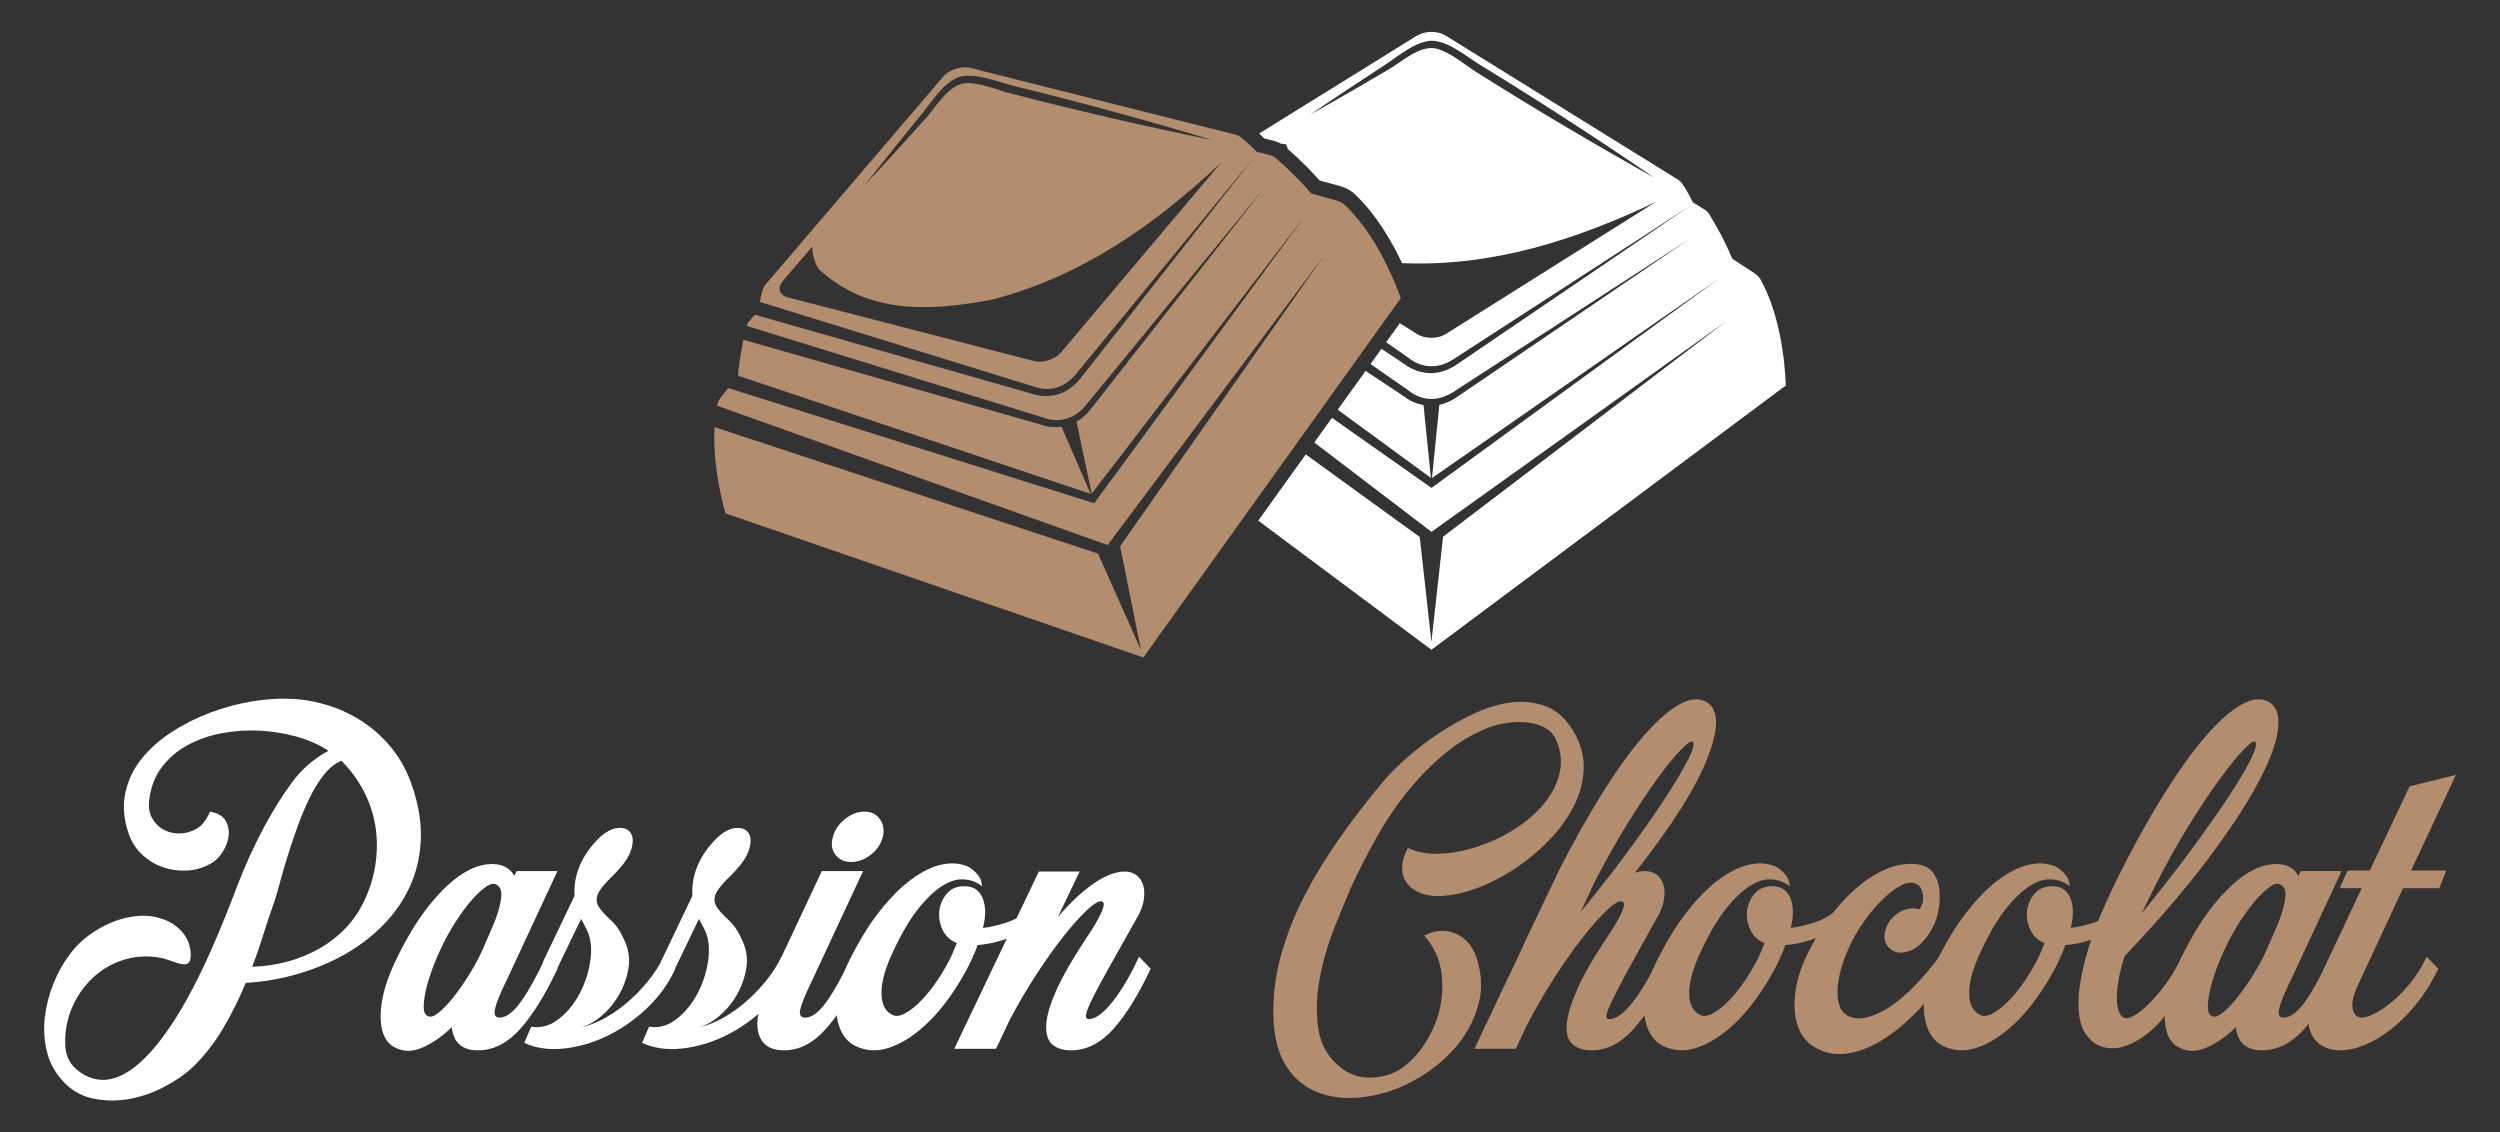
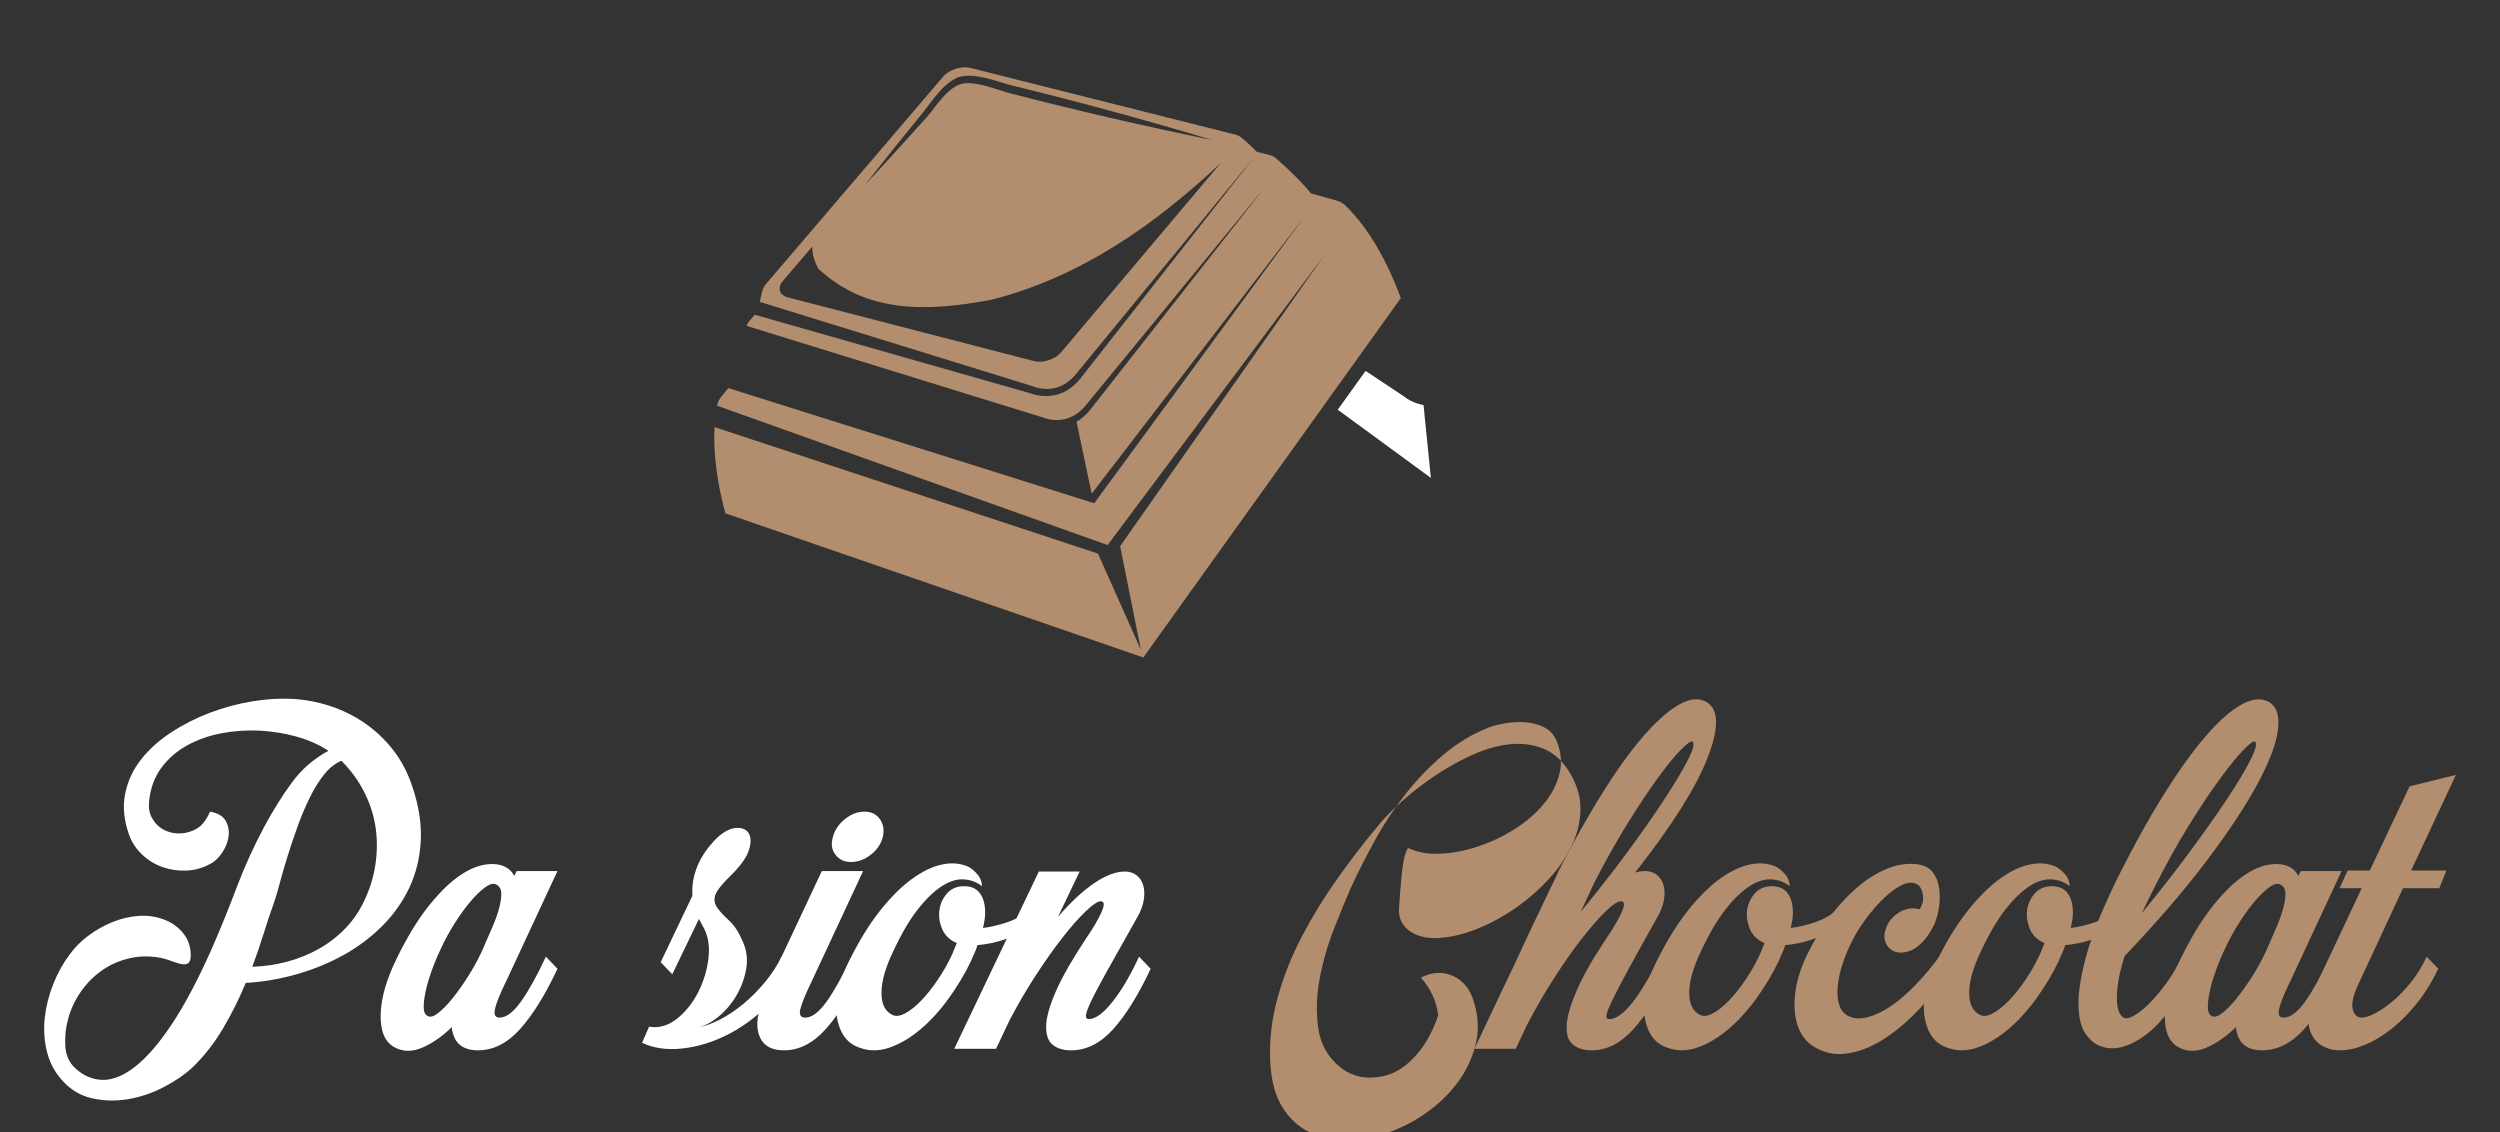
<svg xmlns="http://www.w3.org/2000/svg" version="1.1" id="Calque_1" x="0px" y="0px" width="170px" height="77px" viewBox="0 0 170 77" enable-background="new 0 0 170 77" xml:space="preserve">
  <rect x="0" y="0" width="170" height="77" fill="#333333" stroke="none" />
  <g>
    <g>
      <path fill="#FFFFFF" d="M14.279,55.192c0.525,0.092,0.878,0.297,1.062,0.616c0.183,0.32,0.251,0.668,0.205,1.045    c-0.045,0.376-0.188,0.748-0.427,1.113c-0.24,0.365-0.52,0.628-0.839,0.788c-0.502,0.274-1.039,0.423-1.61,0.445    c-0.57,0.023-1.112-0.057-1.626-0.239s-0.977-0.468-1.387-0.856c-0.412-0.388-0.708-0.844-0.891-1.369    c-0.342-0.981-0.428-1.9-0.256-2.757c0.171-0.856,0.531-1.632,1.079-2.329c0.548-0.695,1.233-1.312,2.055-1.849    c0.822-0.536,1.7-0.981,2.637-1.335c0.936-0.353,1.889-0.61,2.859-0.77c0.97-0.159,1.877-0.217,2.723-0.171    c0.89,0.046,1.763,0.211,2.62,0.497c0.856,0.286,1.644,0.68,2.362,1.181c0.719,0.502,1.353,1.107,1.901,1.815    c0.548,0.708,0.969,1.506,1.267,2.397c0.457,1.324,0.656,2.568,0.6,3.732c-0.058,1.164-0.315,2.232-0.771,3.202    c-0.457,0.971-1.073,1.844-1.85,2.62c-0.776,0.776-1.661,1.438-2.653,1.986c-0.993,0.548-2.055,0.982-3.185,1.301    c-1.13,0.32-2.277,0.514-3.441,0.582c-0.457,1.096-0.976,2.135-1.558,3.116c-0.583,0.982-1.272,1.861-2.071,2.637    c-0.548,0.501-1.21,0.952-1.986,1.352c-0.776,0.399-1.581,0.668-2.414,0.805c-0.834,0.137-1.649,0.113-2.448-0.069    c-0.8-0.183-1.484-0.605-2.055-1.267c-0.502-0.571-0.839-1.233-1.01-1.986c-0.171-0.753-0.211-1.512-0.12-2.277    c0.091-0.764,0.285-1.518,0.582-2.26s0.662-1.398,1.096-1.969c0.343-0.479,0.765-0.908,1.267-1.284    c0.502-0.376,1.045-0.685,1.627-0.924c0.582-0.24,1.175-0.382,1.781-0.428c0.604-0.045,1.181,0.035,1.729,0.24    c0.457,0.16,0.856,0.423,1.199,0.788c0.342,0.365,0.548,0.799,0.617,1.301c0.045,0.389,0.022,0.651-0.068,0.788    c-0.092,0.137-0.235,0.194-0.429,0.171s-0.41-0.08-0.65-0.171c-0.239-0.091-0.485-0.171-0.736-0.239    c-0.753-0.16-1.478-0.166-2.175-0.018c-0.696,0.149-1.329,0.417-1.9,0.805c-0.57,0.389-1.062,0.874-1.472,1.456    c-0.411,0.582-0.708,1.215-0.891,1.901c-0.16,0.57-0.223,1.175-0.188,1.814c0.035,0.639,0.268,1.153,0.702,1.542    c0.548,0.501,1.165,0.758,1.849,0.771c0.686,0.011,1.421-0.292,2.209-0.908c0.788-0.616,1.614-1.575,2.482-2.876    c0.867-1.302,1.769-3.002,2.705-5.103c0.617-1.415,1.187-2.819,1.712-4.212c0.525-1.392,1.152-2.773,1.883-4.143    c0.593-1.096,1.215-2.089,1.866-2.979c0.65-0.89,1.478-1.609,2.482-2.157c-0.616-0.412-1.33-0.731-2.14-0.959    c-0.811-0.228-1.649-0.365-2.517-0.411c-0.868-0.045-1.729,0.012-2.585,0.171c-0.856,0.16-1.639,0.434-2.346,0.822    c-0.708,0.388-1.296,0.896-1.763,1.524c-0.469,0.628-0.749,1.387-0.839,2.277c-0.046,0.434,0.017,0.811,0.188,1.13    c0.171,0.32,0.404,0.571,0.702,0.753c0.296,0.183,0.634,0.286,1.011,0.308c0.376,0.022,0.747-0.045,1.112-0.206    c0.274-0.114,0.502-0.285,0.685-0.514C14.016,55.717,14.164,55.466,14.279,55.192z M18.627,61.39    c-0.251,0.708-0.491,1.427-0.719,2.158c-0.228,0.731-0.479,1.461-0.753,2.192c0.799-0.022,1.586-0.137,2.363-0.343    c0.775-0.206,1.507-0.502,2.191-0.89c0.685-0.388,1.301-0.874,1.849-1.456s0.993-1.272,1.335-2.072    c0.343-0.776,0.565-1.586,0.668-2.432c0.103-0.844,0.085-1.666-0.051-2.465c-0.137-0.799-0.4-1.569-0.788-2.312    c-0.389-0.742-0.891-1.421-1.506-2.038c-0.435,0.183-0.829,0.497-1.182,0.942c-0.354,0.445-0.679,0.97-0.976,1.576    c-0.297,0.604-0.571,1.255-0.822,1.951c-0.251,0.697-0.479,1.376-0.686,2.038c-0.205,0.663-0.382,1.273-0.53,1.832    C18.873,60.631,18.742,61.07,18.627,61.39z" />
      <path fill="#FFFFFF" d="M37.907,59.232l-3.458,7.431l-0.069,0.137c-0.388,0.799-0.628,1.398-0.719,1.797    c-0.091,0.4,0.012,0.6,0.309,0.6c0.457,0,0.947-0.371,1.472-1.113c0.525-0.742,1.084-1.751,1.678-3.031l0.788,0.822    c-0.822,1.758-1.667,3.122-2.534,4.092c-0.868,0.97-1.826,1.455-2.876,1.455c-1.073,0-1.667-0.525-1.78-1.575    c-0.685,0.662-1.375,1.136-2.072,1.421c-0.697,0.285-1.341,0.245-1.935-0.12c-0.593-0.388-0.867-1.141-0.822-2.26    c0.046-1.118,0.423-2.385,1.13-3.801c0.663-1.347,1.336-2.46,2.021-3.339c0.685-0.878,1.347-1.558,1.986-2.038    c0.639-0.479,1.244-0.775,1.814-0.89c0.571-0.114,1.062-0.08,1.473,0.103c0.319,0.16,0.536,0.377,0.65,0.651l0.171-0.343H37.907z     M32.77,64.678c0.251-0.571,0.485-1.107,0.702-1.61c0.216-0.502,0.377-0.953,0.479-1.353c0.103-0.399,0.148-0.73,0.137-0.993    c-0.012-0.262-0.12-0.451-0.325-0.564c-0.183-0.115-0.428-0.063-0.736,0.153c-0.308,0.217-0.639,0.531-0.993,0.942    c-0.354,0.411-0.714,0.902-1.079,1.473c-0.365,0.571-0.685,1.153-0.958,1.746c-0.252,0.526-0.468,1.045-0.651,1.558    c-0.183,0.514-0.32,0.988-0.411,1.421c-0.092,0.434-0.131,0.799-0.12,1.096c0.011,0.297,0.108,0.479,0.291,0.548    c0.16,0.091,0.388,0.023,0.685-0.206c0.296-0.228,0.616-0.553,0.958-0.976c0.343-0.422,0.697-0.918,1.062-1.489    C32.176,65.853,32.496,65.271,32.77,64.678z" />
-       <path fill="#FFFFFF" d="M45.132,65.054l0.788,0.822c-0.457,1.005-1.102,1.9-1.936,2.688c-0.833,0.788-1.735,1.416-2.705,1.883    c-0.97,0.468-1.958,0.754-2.962,0.856c-1.005,0.103-1.895-0.029-2.67-0.394l0.479-1.096c0.662,0.114,1.29-0.063,1.883-0.531    c0.593-0.468,1.079-1.073,1.455-1.815c0.377-0.742,0.611-1.524,0.703-2.346c0.091-0.822-0.034-1.53-0.377-2.123    c-0.046-0.091-0.092-0.177-0.137-0.257c-0.046-0.08-0.092-0.165-0.137-0.257l-1.815,3.767l-0.788-0.822l2.158-4.521    c-0.047-0.684,0.068-1.357,0.342-2.02c0.273-0.662,0.707-1.289,1.301-1.883c0.456-0.433,0.89-0.667,1.301-0.702    c0.411-0.034,0.702,0.081,0.874,0.342c0.171,0.263,0.183,0.64,0.034,1.13c-0.148,0.491-0.53,1.044-1.146,1.661    c-0.663,0.639-1.044,1.112-1.147,1.421c-0.102,0.308-0.063,0.594,0.12,0.856c0.182,0.263,0.45,0.554,0.805,0.873    c0.354,0.32,0.667,0.8,0.942,1.438c0.273,0.617,0.347,1.256,0.222,1.917c-0.126,0.663-0.359,1.272-0.702,1.832    c-0.342,0.56-0.759,1.033-1.25,1.421c-0.491,0.389-0.964,0.617-1.421,0.686c0.479-0.069,0.998-0.246,1.558-0.531    c0.559-0.285,1.107-0.65,1.644-1.096s1.033-0.947,1.49-1.506C44.492,66.19,44.857,65.625,45.132,65.054z" />
      <path fill="#FFFFFF" d="M53.145,65.054l0.788,0.822c-0.457,1.005-1.102,1.9-1.935,2.688s-1.735,1.416-2.705,1.883    c-0.971,0.468-1.958,0.754-2.962,0.856c-1.005,0.103-1.895-0.029-2.671-0.394l0.479-1.096c0.662,0.114,1.29-0.063,1.883-0.531    c0.594-0.468,1.079-1.073,1.456-1.815c0.377-0.742,0.61-1.524,0.702-2.346c0.091-0.822-0.034-1.53-0.377-2.123    c-0.045-0.091-0.091-0.177-0.137-0.257c-0.046-0.08-0.091-0.165-0.137-0.257l-1.814,3.767l-0.788-0.822l2.158-4.521    c-0.046-0.684,0.068-1.357,0.342-2.02c0.274-0.662,0.708-1.289,1.301-1.883c0.456-0.433,0.89-0.667,1.301-0.702    c0.412-0.034,0.702,0.081,0.874,0.342c0.171,0.263,0.183,0.64,0.034,1.13s-0.531,1.044-1.147,1.661    c-0.663,0.639-1.044,1.112-1.147,1.421c-0.102,0.308-0.063,0.594,0.12,0.856c0.183,0.263,0.451,0.554,0.805,0.873    c0.354,0.32,0.668,0.8,0.942,1.438c0.274,0.617,0.348,1.256,0.222,1.917c-0.126,0.663-0.359,1.272-0.702,1.832    c-0.342,0.56-0.759,1.033-1.25,1.421c-0.491,0.389-0.964,0.617-1.421,0.686c0.479-0.069,0.999-0.246,1.558-0.531    c0.559-0.285,1.107-0.65,1.644-1.096c0.536-0.445,1.032-0.947,1.489-1.506C52.505,66.19,52.87,65.625,53.145,65.054z" />
      <path fill="#FFFFFF" d="M52.322,66.801l0.137-0.274l3.424-7.294h2.808l-3.527,7.568c-0.388,0.799-0.633,1.398-0.736,1.797    c-0.103,0.4,0.005,0.6,0.326,0.6c0.456,0,0.947-0.371,1.473-1.113c0.524-0.742,1.084-1.751,1.678-3.031l0.788,0.822    c-0.822,1.758-1.667,3.122-2.534,4.092c-0.869,0.97-1.815,1.455-2.842,1.455c-0.959,0-1.541-0.399-1.747-1.198    C51.363,69.426,51.615,68.285,52.322,66.801z M60.027,56.921c-0.115,0.461-0.382,0.859-0.805,1.194    c-0.422,0.334-0.873,0.501-1.353,0.501c-0.457,0-0.811-0.167-1.062-0.501c-0.251-0.335-0.308-0.733-0.171-1.194    c0.113-0.461,0.382-0.864,0.805-1.21c0.422-0.346,0.873-0.519,1.352-0.519c0.457,0,0.805,0.173,1.045,0.519    C60.079,56.057,60.141,56.46,60.027,56.921z" />
      <path fill="#FFFFFF" d="M69.717,62.075L70.163,63c-0.616,0.389-1.238,0.685-1.866,0.89c-0.628,0.206-1.239,0.332-1.832,0.376    c-0.046,0.183-0.109,0.355-0.188,0.514c-0.08,0.16-0.153,0.331-0.222,0.514c-0.411,0.868-0.919,1.724-1.524,2.568    c-0.605,0.845-1.262,1.564-1.969,2.157c-0.708,0.594-1.433,1.01-2.175,1.25c-0.742,0.239-1.467,0.199-2.175-0.12    c-0.73-0.342-1.169-1.039-1.318-2.089c-0.148-1.05,0.132-2.282,0.839-3.698c0.662-1.347,1.358-2.483,2.089-3.407    c0.73-0.925,1.455-1.649,2.174-2.175c0.719-0.524,1.405-0.856,2.055-0.993c0.651-0.137,1.238-0.091,1.763,0.137    c0.229,0.115,0.445,0.292,0.651,0.531c0.206,0.24,0.308,0.509,0.308,0.805c-0.342-0.274-0.748-0.428-1.216-0.462    c-0.468-0.034-0.964,0.114-1.489,0.445c-0.525,0.332-1.074,0.856-1.644,1.576c-0.571,0.719-1.142,1.695-1.712,2.928    c-0.502,1.05-0.759,1.958-0.77,2.722c-0.012,0.765,0.222,1.273,0.702,1.523c0.228,0.137,0.519,0.115,0.873-0.068    c0.354-0.183,0.725-0.474,1.113-0.874c0.388-0.399,0.771-0.878,1.146-1.438c0.377-0.56,0.702-1.135,0.976-1.729l0.309-0.753    c-0.479-0.205-0.811-0.525-0.993-0.959c-0.183-0.433-0.245-0.861-0.188-1.284c0.056-0.422,0.228-0.798,0.513-1.129    c0.285-0.331,0.679-0.497,1.181-0.497c0.617,0,1.033,0.274,1.25,0.822c0.217,0.547,0.223,1.221,0.017,2.02    c0.525-0.068,1.062-0.193,1.609-0.376C68.998,62.543,69.42,62.327,69.717,62.075z" />
      <path fill="#FFFFFF" d="M77.456,65.054l0.788,0.822c-0.822,1.758-1.667,3.122-2.534,4.092c-0.868,0.97-1.827,1.455-2.876,1.455    c-0.525,0-0.942-0.125-1.25-0.377c-0.309-0.251-0.457-0.673-0.446-1.267c0.011-0.594,0.229-1.375,0.651-2.346    c0.422-0.97,1.101-2.163,2.038-3.578c0.501-0.73,0.861-1.341,1.078-1.833c0.216-0.491,0.2-0.736-0.051-0.736    c-0.206,0-0.543,0.222-1.011,0.667s-0.993,1.039-1.575,1.781c-0.582,0.742-1.193,1.604-1.832,2.585    c-0.64,0.981-1.232,1.998-1.781,3.047l-0.925,1.952h-2.842l5.753-12.054h2.774l-1.473,3.082c0.868-1.004,1.69-1.769,2.466-2.294    c0.775-0.525,1.472-0.788,2.088-0.788c0.296,0,0.554,0.08,0.771,0.24c0.216,0.159,0.371,0.38,0.462,0.665    c0.091,0.285,0.108,0.62,0.051,1.007s-0.21,0.796-0.462,1.228c-0.822,1.457-1.484,2.634-1.986,3.533    c-0.503,0.899-0.874,1.598-1.113,2.098c-0.24,0.501-0.365,0.836-0.377,1.007c-0.011,0.17,0.052,0.256,0.188,0.256    c0.457,0,0.993-0.388,1.609-1.165C76.258,67.36,76.862,66.333,77.456,65.054z" />
-       <path fill="#B38E6E" d="M95.742,57.658c0.616,0.297,1.341,0.428,2.174,0.394c0.833-0.034,1.684-0.193,2.552-0.479    c0.867-0.286,1.695-0.673,2.482-1.165c0.788-0.491,1.456-1.062,2.003-1.712c0.547-0.651,0.913-1.353,1.096-2.106    c0.182-0.754,0.103-1.518-0.24-2.294c-0.183-0.388-0.462-0.673-0.839-0.856c-0.376-0.183-0.793-0.291-1.25-0.325    c-0.457-0.035-0.913-0.012-1.369,0.068c-0.457,0.08-0.834,0.177-1.13,0.291c-1.096,0.434-2.112,1.044-3.048,1.832    c-0.937,0.788-1.792,1.673-2.568,2.654c-0.777,0.981-1.467,2.02-2.072,3.116c-0.605,1.095-1.147,2.157-1.626,3.184    c-0.342,0.776-0.736,1.729-1.181,2.86c-0.445,1.13-0.776,2.283-0.994,3.458c-0.217,1.176-0.245,2.3-0.085,3.373    c0.16,1.074,0.651,1.94,1.473,2.603c0.639,0.525,1.387,0.765,2.243,0.719c0.856-0.046,1.603-0.331,2.243-0.856    c0.57-0.479,1.033-1.016,1.387-1.609c0.354-0.594,0.622-1.187,0.805-1.781c0.274-0.936,0.348-1.888,0.223-2.859    c-0.126-0.97-0.52-1.82-1.182-2.551c0.775-0.388,1.512-0.422,2.208-0.103c0.696,0.32,1.17,0.925,1.421,1.815    c0.296,1.005,0.325,1.969,0.085,2.894c-0.239,0.924-0.645,1.769-1.215,2.534c-0.57,0.765-1.273,1.444-2.106,2.038    s-1.712,1.05-2.637,1.37c-0.925,0.319-1.849,0.485-2.773,0.496c-0.925,0.011-1.764-0.16-2.517-0.513    c-0.753-0.354-1.376-0.919-1.866-1.695c-0.492-0.776-0.771-1.803-0.839-3.082c-0.068-1.46,0.097-2.916,0.497-4.366    c0.399-1.45,0.952-2.848,1.661-4.195c0.707-1.347,1.506-2.648,2.396-3.904c0.891-1.255,1.792-2.431,2.706-3.526    c0.456-0.571,1.038-1.17,1.746-1.798c0.707-0.627,1.466-1.209,2.277-1.746c0.81-0.536,1.649-0.999,2.517-1.387    c0.868-0.388,1.712-0.622,2.534-0.702c0.822-0.079,1.586,0.029,2.294,0.326c0.708,0.296,1.301,0.855,1.78,1.677    c0.48,0.822,0.708,1.65,0.685,2.483c-0.023,0.833-0.223,1.644-0.599,2.431c-0.377,0.787-0.89,1.536-1.542,2.243    c-0.65,0.708-1.369,1.342-2.157,1.901c-0.787,0.56-1.609,1.022-2.465,1.387c-0.856,0.366-1.661,0.594-2.415,0.685    c-0.639,0.091-1.192,0.068-1.66-0.068c-0.468-0.137-0.834-0.354-1.096-0.65c-0.263-0.297-0.4-0.662-0.411-1.096    C95.337,58.628,95.468,58.16,95.742,57.658z" />
+       <path fill="#B38E6E" d="M95.742,57.658c0.616,0.297,1.341,0.428,2.174,0.394c0.833-0.034,1.684-0.193,2.552-0.479    c0.867-0.286,1.695-0.673,2.482-1.165c0.788-0.491,1.456-1.062,2.003-1.712c0.547-0.651,0.913-1.353,1.096-2.106    c0.182-0.754,0.103-1.518-0.24-2.294c-0.183-0.388-0.462-0.673-0.839-0.856c-0.376-0.183-0.793-0.291-1.25-0.325    c-0.457-0.035-0.913-0.012-1.369,0.068c-0.457,0.08-0.834,0.177-1.13,0.291c-1.096,0.434-2.112,1.044-3.048,1.832    c-0.937,0.788-1.792,1.673-2.568,2.654c-0.777,0.981-1.467,2.02-2.072,3.116c-0.605,1.095-1.147,2.157-1.626,3.184    c-0.342,0.776-0.736,1.729-1.181,2.86c-0.445,1.13-0.776,2.283-0.994,3.458c-0.217,1.176-0.245,2.3-0.085,3.373    c0.16,1.074,0.651,1.94,1.473,2.603c0.639,0.525,1.387,0.765,2.243,0.719c0.856-0.046,1.603-0.331,2.243-0.856    c0.57-0.479,1.033-1.016,1.387-1.609c0.354-0.594,0.622-1.187,0.805-1.781c-0.126-0.97-0.52-1.82-1.182-2.551c0.775-0.388,1.512-0.422,2.208-0.103c0.696,0.32,1.17,0.925,1.421,1.815    c0.296,1.005,0.325,1.969,0.085,2.894c-0.239,0.924-0.645,1.769-1.215,2.534c-0.57,0.765-1.273,1.444-2.106,2.038    s-1.712,1.05-2.637,1.37c-0.925,0.319-1.849,0.485-2.773,0.496c-0.925,0.011-1.764-0.16-2.517-0.513    c-0.753-0.354-1.376-0.919-1.866-1.695c-0.492-0.776-0.771-1.803-0.839-3.082c-0.068-1.46,0.097-2.916,0.497-4.366    c0.399-1.45,0.952-2.848,1.661-4.195c0.707-1.347,1.506-2.648,2.396-3.904c0.891-1.255,1.792-2.431,2.706-3.526    c0.456-0.571,1.038-1.17,1.746-1.798c0.707-0.627,1.466-1.209,2.277-1.746c0.81-0.536,1.649-0.999,2.517-1.387    c0.868-0.388,1.712-0.622,2.534-0.702c0.822-0.079,1.586,0.029,2.294,0.326c0.708,0.296,1.301,0.855,1.78,1.677    c0.48,0.822,0.708,1.65,0.685,2.483c-0.023,0.833-0.223,1.644-0.599,2.431c-0.377,0.787-0.89,1.536-1.542,2.243    c-0.65,0.708-1.369,1.342-2.157,1.901c-0.787,0.56-1.609,1.022-2.465,1.387c-0.856,0.366-1.661,0.594-2.415,0.685    c-0.639,0.091-1.192,0.068-1.66-0.068c-0.468-0.137-0.834-0.354-1.096-0.65c-0.263-0.297-0.4-0.662-0.411-1.096    C95.337,58.628,95.468,58.16,95.742,57.658z" />
      <path fill="#B38E6E" d="M116.082,47.761c0.799,0.503,0.811,1.758,0.035,3.768c-0.776,2.009-2.42,4.611-4.931,7.807    c0.228-0.069,0.456-0.103,0.685-0.103c0.297,0,0.553,0.08,0.771,0.24c0.216,0.16,0.371,0.382,0.462,0.667    c0.091,0.286,0.108,0.622,0.051,1.01c-0.057,0.389-0.211,0.799-0.462,1.233c-0.822,1.461-1.479,2.643-1.969,3.544    c-0.491,0.902-0.855,1.604-1.095,2.106s-0.372,0.839-0.394,1.011c-0.023,0.17,0.045,0.257,0.205,0.257    c0.457,0,0.987-0.388,1.593-1.165c0.604-0.775,1.204-1.803,1.798-3.082l0.788,0.822c-0.822,1.758-1.667,3.122-2.535,4.092    c-0.867,0.97-1.814,1.455-2.842,1.455c-0.525,0-0.948-0.125-1.267-0.377c-0.32-0.251-0.468-0.673-0.445-1.267    c0.022-0.594,0.24-1.375,0.65-2.346c0.411-0.97,1.083-2.163,2.021-3.578c0.501-0.73,0.861-1.341,1.079-1.833    c0.216-0.491,0.2-0.736-0.051-0.736c-0.229,0-0.583,0.234-1.061,0.702c-0.48,0.468-1.023,1.09-1.627,1.867    c-0.605,0.776-1.232,1.672-1.883,2.688c-0.65,1.016-1.262,2.071-1.832,3.167l-0.754,1.609h-2.808    c1.05-2.237,1.998-4.235,2.842-5.993c0.342-0.753,0.685-1.489,1.027-2.208c0.343-0.719,0.651-1.364,0.925-1.935    c0.274-0.57,0.497-1.033,0.668-1.387c0.171-0.354,0.256-0.542,0.256-0.565c1.027-2.008,2.032-3.795,3.014-5.359    c0.981-1.563,1.912-2.848,2.791-3.853c0.878-1.004,1.684-1.711,2.415-2.123C114.929,47.487,115.557,47.441,116.082,47.761z     M115.089,50.433c-0.092-0.069-0.343,0.103-0.754,0.513c-0.411,0.411-0.919,1.027-1.523,1.85c-0.605,0.821-1.29,1.844-2.055,3.064    c-0.765,1.221-1.546,2.608-2.345,4.161l-0.924,1.986c1.072-1.301,2.1-2.614,3.082-3.938c0.981-1.324,1.832-2.534,2.551-3.629    c0.72-1.096,1.268-2.009,1.644-2.74C115.141,50.969,115.249,50.546,115.089,50.433z" />
      <path fill="#B38E6E" d="M124.643,62.075L125.088,63c-0.616,0.389-1.238,0.685-1.866,0.89c-0.628,0.206-1.239,0.332-1.832,0.376    c-0.046,0.183-0.109,0.355-0.188,0.514c-0.08,0.16-0.154,0.331-0.222,0.514c-0.412,0.868-0.919,1.724-1.524,2.568    c-0.605,0.845-1.262,1.564-1.969,2.157c-0.708,0.594-1.433,1.01-2.174,1.25c-0.742,0.239-1.468,0.199-2.175-0.12    c-0.73-0.342-1.169-1.039-1.318-2.089c-0.148-1.05,0.132-2.282,0.839-3.698c0.662-1.347,1.358-2.483,2.09-3.407    c0.73-0.925,1.455-1.649,2.174-2.175c0.719-0.524,1.404-0.856,2.055-0.993c0.65-0.137,1.238-0.091,1.764,0.137    c0.228,0.115,0.445,0.292,0.65,0.531c0.206,0.24,0.308,0.509,0.308,0.805c-0.342-0.274-0.749-0.428-1.216-0.462    c-0.468-0.034-0.964,0.114-1.489,0.445c-0.526,0.332-1.074,0.856-1.644,1.576c-0.571,0.719-1.142,1.695-1.712,2.928    c-0.502,1.05-0.759,1.958-0.771,2.722c-0.012,0.765,0.223,1.273,0.702,1.523c0.228,0.137,0.519,0.115,0.873-0.068    c0.354-0.183,0.725-0.474,1.113-0.874c0.388-0.399,0.77-0.878,1.147-1.438c0.376-0.56,0.702-1.135,0.976-1.729l0.308-0.753    c-0.479-0.205-0.811-0.525-0.993-0.959c-0.183-0.433-0.246-0.861-0.188-1.284c0.057-0.422,0.229-0.798,0.514-1.129    s0.679-0.497,1.181-0.497c0.617,0,1.033,0.274,1.25,0.822c0.217,0.547,0.223,1.221,0.017,2.02c0.525-0.068,1.062-0.193,1.61-0.376    C123.924,62.543,124.346,62.327,124.643,62.075z" />
      <path fill="#B38E6E" d="M131.868,65.054l0.788,0.822c-0.685,1.05-1.433,1.998-2.243,2.843c-0.811,0.844-1.626,1.518-2.448,2.02    c-0.822,0.503-1.633,0.805-2.432,0.908c-0.799,0.103-1.541-0.063-2.226-0.497c-0.366-0.228-0.655-0.548-0.873-0.959    c-0.217-0.411-0.348-0.896-0.394-1.456c-0.045-0.559,0-1.164,0.137-1.814c0.137-0.651,0.376-1.33,0.719-2.038    c0.685-1.347,1.404-2.448,2.157-3.304c0.753-0.856,1.495-1.512,2.226-1.969c0.73-0.456,1.415-0.73,2.055-0.822    c0.639-0.091,1.175-0.045,1.61,0.137c0.25,0.115,0.457,0.308,0.616,0.583c0.16,0.273,0.262,0.588,0.308,0.941    c0.045,0.354,0.045,0.731,0,1.13c-0.046,0.399-0.148,0.805-0.308,1.215c-0.183,0.389-0.377,0.714-0.582,0.976    c-0.206,0.263-0.412,0.468-0.617,0.616c-0.205,0.148-0.406,0.252-0.599,0.308c-0.194,0.057-0.349,0.086-0.462,0.086    c-0.412,0-0.726-0.148-0.942-0.446c-0.218-0.295-0.269-0.65-0.154-1.062c0.114-0.433,0.354-0.792,0.719-1.078    c0.365-0.286,0.765-0.429,1.199-0.429c0.091,0,0.228,0.023,0.411,0.069c0.206-0.319,0.28-0.651,0.223-0.994    c-0.057-0.342-0.177-0.57-0.359-0.684c-0.274-0.183-0.611-0.183-1.01,0c-0.4,0.183-0.816,0.479-1.25,0.89    c-0.434,0.411-0.863,0.902-1.285,1.473c-0.423,0.571-0.771,1.153-1.044,1.746c-0.251,0.525-0.451,1.044-0.6,1.559    c-0.148,0.514-0.234,0.987-0.257,1.421c-0.023,0.434,0.022,0.817,0.137,1.147c0.114,0.331,0.319,0.564,0.616,0.702    c0.365,0.183,0.805,0.206,1.318,0.069s1.044-0.394,1.592-0.771c0.548-0.377,1.102-0.856,1.661-1.439    C130.834,66.372,131.366,65.739,131.868,65.054z" />
      <path fill="#B38E6E" d="M143.682,62.075L144.127,63c-0.616,0.389-1.238,0.685-1.866,0.89c-0.628,0.206-1.239,0.332-1.832,0.376    c-0.046,0.183-0.109,0.355-0.188,0.514c-0.08,0.16-0.153,0.331-0.222,0.514c-0.411,0.868-0.919,1.724-1.524,2.568    c-0.605,0.845-1.262,1.564-1.969,2.157c-0.708,0.594-1.433,1.01-2.175,1.25c-0.742,0.239-1.467,0.199-2.175-0.12    c-0.73-0.342-1.169-1.039-1.318-2.089c-0.148-1.05,0.131-2.282,0.839-3.698c0.662-1.347,1.358-2.483,2.089-3.407    c0.73-0.925,1.456-1.649,2.174-2.175c0.719-0.524,1.404-0.856,2.055-0.993c0.651-0.137,1.238-0.091,1.763,0.137    c0.229,0.115,0.446,0.292,0.651,0.531c0.206,0.24,0.308,0.509,0.308,0.805c-0.342-0.274-0.748-0.428-1.215-0.462    c-0.469-0.034-0.965,0.114-1.49,0.445c-0.525,0.332-1.074,0.856-1.644,1.576c-0.571,0.719-1.142,1.695-1.712,2.928    c-0.502,1.05-0.759,1.958-0.77,2.722c-0.012,0.765,0.222,1.273,0.702,1.523c0.228,0.137,0.519,0.115,0.874-0.068    c0.353-0.183,0.725-0.474,1.113-0.874c0.388-0.399,0.771-0.878,1.147-1.438s0.702-1.135,0.976-1.729l0.309-0.753    c-0.479-0.205-0.811-0.525-0.993-0.959c-0.183-0.433-0.245-0.861-0.188-1.284c0.056-0.422,0.228-0.798,0.513-1.129    s0.679-0.497,1.181-0.497c0.617,0,1.033,0.274,1.25,0.822c0.217,0.547,0.223,1.221,0.017,2.02    c0.525-0.068,1.062-0.193,1.609-0.376C142.962,62.543,143.385,62.327,143.682,62.075z" />
      <path fill="#B38E6E" d="M144.058,59.576c1.028-2.055,2.043-3.887,3.048-5.497c1.004-1.609,1.951-2.933,2.842-3.973    c0.89-1.038,1.712-1.769,2.465-2.191c0.753-0.422,1.392-0.474,1.918-0.155c0.502,0.32,0.69,0.954,0.565,1.901    c-0.126,0.948-0.588,2.163-1.386,3.647c-0.8,1.484-1.947,3.219-3.442,5.206c-1.496,1.986-3.362,4.155-5.599,6.506    c-0.229,0.731-0.376,1.347-0.445,1.849c-0.069,0.502-0.092,0.919-0.069,1.25c0.022,0.331,0.08,0.582,0.171,0.753    c0.091,0.172,0.183,0.28,0.274,0.325c0.159,0.092,0.399,0.046,0.719-0.137c0.319-0.182,0.668-0.463,1.044-0.839    c0.377-0.376,0.765-0.839,1.165-1.387c0.399-0.547,0.747-1.141,1.044-1.781l0.787,0.822c-1.05,2.169-2.129,3.664-3.236,4.486    c-1.107,0.821-2.094,1.095-2.962,0.821c-0.411-0.114-0.782-0.394-1.112-0.839c-0.331-0.445-0.502-1.124-0.514-2.038    c-0.011-0.913,0.183-2.077,0.582-3.493C142.317,63.399,143.031,61.652,144.058,59.576z M153.338,50.433    c-0.091-0.069-0.348,0.114-0.771,0.547c-0.423,0.434-0.954,1.084-1.592,1.952c-0.639,0.868-1.358,1.946-2.157,3.235    c-0.8,1.291-1.609,2.757-2.431,4.4l-0.754,1.541c1.073-1.301,2.106-2.62,3.099-3.955c0.993-1.336,1.861-2.557,2.603-3.664    c0.741-1.107,1.301-2.032,1.678-2.774C153.39,50.975,153.498,50.546,153.338,50.433z" />
      <path fill="#B38E6E" d="M159.228,59.232l-3.459,7.431l-0.068,0.137c-0.388,0.799-0.628,1.398-0.719,1.797    c-0.091,0.4,0.012,0.6,0.309,0.6c0.457,0,0.947-0.371,1.472-1.113c0.525-0.742,1.084-1.751,1.678-3.031l0.788,0.822    c-0.822,1.758-1.667,3.122-2.534,4.092c-0.868,0.97-1.827,1.455-2.876,1.455c-1.073,0-1.667-0.525-1.78-1.575    c-0.685,0.662-1.376,1.136-2.072,1.421c-0.697,0.285-1.342,0.245-1.935-0.12c-0.594-0.388-0.868-1.141-0.822-2.26    c0.046-1.118,0.422-2.385,1.129-3.801c0.662-1.347,1.336-2.46,2.021-3.339c0.684-0.878,1.346-1.558,1.985-2.038    s1.244-0.775,1.815-0.89c0.57-0.114,1.062-0.08,1.472,0.103c0.32,0.16,0.536,0.377,0.651,0.651l0.171-0.343H159.228z     M154.091,64.678c0.25-0.571,0.485-1.107,0.702-1.61c0.216-0.502,0.376-0.953,0.479-1.353c0.103-0.399,0.148-0.73,0.137-0.993    c-0.012-0.262-0.12-0.451-0.325-0.564c-0.183-0.115-0.428-0.063-0.736,0.153c-0.308,0.217-0.639,0.531-0.993,0.942    c-0.354,0.411-0.714,0.902-1.079,1.473c-0.365,0.571-0.685,1.153-0.958,1.746c-0.252,0.526-0.468,1.045-0.651,1.558    c-0.183,0.514-0.32,0.988-0.411,1.421c-0.092,0.434-0.132,0.799-0.12,1.096c0.012,0.297,0.108,0.479,0.291,0.548    c0.159,0.091,0.388,0.023,0.685-0.206c0.297-0.228,0.617-0.553,0.959-0.976c0.342-0.422,0.696-0.918,1.062-1.489    C153.497,65.853,153.817,65.271,154.091,64.678z" />
      <path fill="#B38E6E" d="M160.597,69.197c0.228,0,0.531-0.096,0.907-0.291c0.377-0.194,0.776-0.468,1.199-0.822    c0.422-0.354,0.839-0.788,1.25-1.301c0.412-0.514,0.765-1.09,1.062-1.729l0.788,0.822c-0.411,0.868-0.891,1.644-1.438,2.328    c-0.548,0.685-1.125,1.267-1.729,1.747c-0.605,0.48-1.21,0.845-1.815,1.096c-0.605,0.251-1.171,0.377-1.695,0.377    c-0.457,0-0.861-0.103-1.216-0.309c-0.354-0.205-0.61-0.501-0.77-0.89s-0.211-0.874-0.154-1.456    c0.057-0.582,0.257-1.238,0.6-1.969l3.013-6.404h-1.507l0.548-1.199h1.506l2.705-5.723l3.151-0.783l-3.048,6.506h2.397    l-0.479,1.199h-2.466l-2.979,6.404c-0.389,0.799-0.537,1.398-0.446,1.797C160.071,68.998,160.277,69.197,160.597,69.197z" />
    </g>
    <g>
      <g>
        <path fill="#FFFFFF" d="M97.299,32.497l-6.333-4.637l1.893-2.639c1.446,0.959,2.437,1.618,2.609,1.733     c0.369,0.292,0.84,0.504,1.332,0.59L97.299,32.497z" />
-         <path fill="#FFFFFF" d="M119.785,19.138c-0.083-0.209-0.247-0.405-0.492-0.565l-1.503-0.983c-0.237-0.59-0.708-1.626-1.549-2.999     c-0.012-0.02-0.025-0.041-0.037-0.065c-0.078-0.106-0.188-0.209-0.332-0.299l-0.75-0.466c-0.147-0.291-0.479-0.921-0.717-1.25     c-0.07-0.111-0.172-0.217-0.32-0.307L98.315,2.425c-0.271-0.168-0.623-0.254-0.979-0.258c-0.357,0.004-0.709,0.09-0.984,0.258     L85.624,9.077c0.123,0.115,0.242,0.23,0.345,0.332l0.606,0.156c0.184,0.045,0.356,0.11,0.512,0.196l0.381,0.062l0.098,0.308     c1,0.868,1.704,1.614,2.159,2.138l1.451,0.402c0.409,0.119,0.75,0.319,1.02,0.602c1.426,1.356,2.478,3.212,3.146,4.621     c6.168,0.262,11.867-1.602,17.246-4.158l-14.292,8.988c-0.262,0.164-0.61,0.25-0.958,0.246c-0.349,0.004-0.697-0.082-0.963-0.246     l-1.188-0.745l-0.93,1.294c0.823,0.573,1.373,0.955,1.5,1.044c0.585,0.479,1.299,0.68,2.008,0.553     c0.343-0.062,0.68-0.208,0.986-0.389c0.312-0.205,15.231-9.869,16.165-10.474c-0.917,0.626-15.62,10.621-15.931,10.831     c-0.348,0.221-0.725,0.393-1.139,0.479c-0.82,0.184-1.746-0.082-2.376-0.581c-0.131-0.086-0.688-0.459-1.532-1.016l-0.741,1.036     c1.421,0.987,2.393,1.667,2.56,1.782c0.585,0.479,1.299,0.685,2.008,0.553c0.343-0.062,0.68-0.209,0.986-0.389     c0.312-0.201,15.231-9.869,16.165-10.475c-0.917,0.627-15.62,10.622-15.931,10.831c-0.335,0.217-0.705,0.385-1.11,0.471     l-0.5,4.977l19.557-13.596L97.34,33.177l-6.768-4.764l-1.2,1.676l7.947,6.059h0.045l20.04-14.322L98.13,36.495l-0.794,7.157     l-0.791-7.132l-7.755-5.621l-3.228,4.506l11.774,8.779l24.095-17.968C121.431,26.216,121.378,22.063,119.785,19.138z      M100.391,4.903c-0.848-0.532-1.818-1.409-2.814-1.618c-1.098-0.167-2.273,0.926-3.167,1.446     c-1.765,1.041-3.531,2.065-5.317,3.064c1.688-1.156,3.396-2.282,5.109-3.4c0.941-0.618,1.937-1.508,3.088-1.626     c1.208-0.004,2.405,1.069,3.392,1.667c4.006,2.446,7.951,5.006,11.822,7.656C108.408,9.803,104.361,7.406,100.391,4.903z" />
      </g>
      <g>
        <g>
          <g>
-             <path fill="#B38E6E" d="M72.182,29.019c-0.494,0.063-1.006,0.007-1.447-0.16c-0.752-0.214-15.54-4.429-20.181-5.751       c-0.231,1.098-0.329,1.924-0.369,2.438l23.978,8.038L72.182,29.019z" />
            <path fill="#B38E6E" d="M91.533,14.026c-0.146-0.17-0.36-0.308-0.642-0.389l-1.73-0.478c-0.401-0.483-1.151-1.312-2.337-2.345       c-0.115-0.125-0.288-0.222-0.511-0.278l-0.855-0.215c-0.229-0.233-0.736-0.733-1.062-0.974c-0.1-0.086-0.232-0.154-0.396-0.195       L66.002,4.622c-0.311-0.079-0.673-0.05-1.013,0.055c-0.336,0.109-0.65,0.297-0.858,0.541L52.075,19.326       c-0.109,0.128-0.179,0.259-0.212,0.388c-0.069,0.213-0.139,0.525-0.195,0.815c4.48,1.384,17.791,5.497,18.538,5.728       c0.708,0.279,1.446,0.257,2.08-0.081c0.313-0.164,0.59-0.405,0.824-0.671c0.242-0.298,12.254-14.927,12.254-14.927       S73.679,25.471,73.442,25.772c-0.262,0.316-0.571,0.598-0.939,0.804c-0.724,0.427-1.688,0.451-2.442,0.167       c-0.753-0.215-14.22-4.054-18.741-5.342l-0.333,0.393c-0.106,0.121-0.175,0.246-0.217,0.366       c4.613,1.427,19.361,5.983,20.108,6.214c0.709,0.278,1.446,0.256,2.081-0.082c0.313-0.165,0.59-0.406,0.823-0.671       c0.243-0.297,12.258-14.927,12.258-14.927S74.353,27.587,74.116,27.889c-0.258,0.31-0.557,0.583-0.913,0.787l1.031,4.894       L88.74,14.678L74.408,34.221L49.524,26.39l-0.476,0.583c-0.163,0.203-0.254,0.413-0.287,0.614l26.532,9.469l0.039-0.012       l14.75-19.729L76.169,37.141l1.416,7.061l-2.922-6.557l-26.076-8.601c-0.153,2.909,0.745,5.864,0.745,5.864l28.414,9.8       l17.505-24.433C95.251,20.276,93.937,16.329,91.533,14.026z M62.68,7.75c0.713-0.877,1.388-2.02,2.449-2.489       c1.149-0.374,2.619,0.288,3.739,0.563c4.557,1.113,9.096,2.349,13.587,3.704c-4.597-0.939-9.18-1.994-13.723-3.172       c-0.969-0.25-2.162-0.792-3.174-0.689c-1.1,0.172-1.888,1.575-2.576,2.343c-1.366,1.524-2.739,3.041-4.137,4.534       C60.101,10.926,61.388,9.336,62.68,7.75z M72.145,23.969c-0.2,0.239-0.509,0.423-0.84,0.525       c-0.33,0.107-0.688,0.138-0.991,0.06l-16.732-4.329c-0.589-0.153-0.747-0.653-0.349-1.116l1.999-2.34       c0.008,0.522,0.132,1.033,0.436,1.526c3.3,3.032,7.345,2.909,11.75,2.089c6.161-1.573,11.157-5.146,15.614-9.321L72.145,23.969       z" />
          </g>
        </g>
      </g>
    </g>
  </g>
</svg>